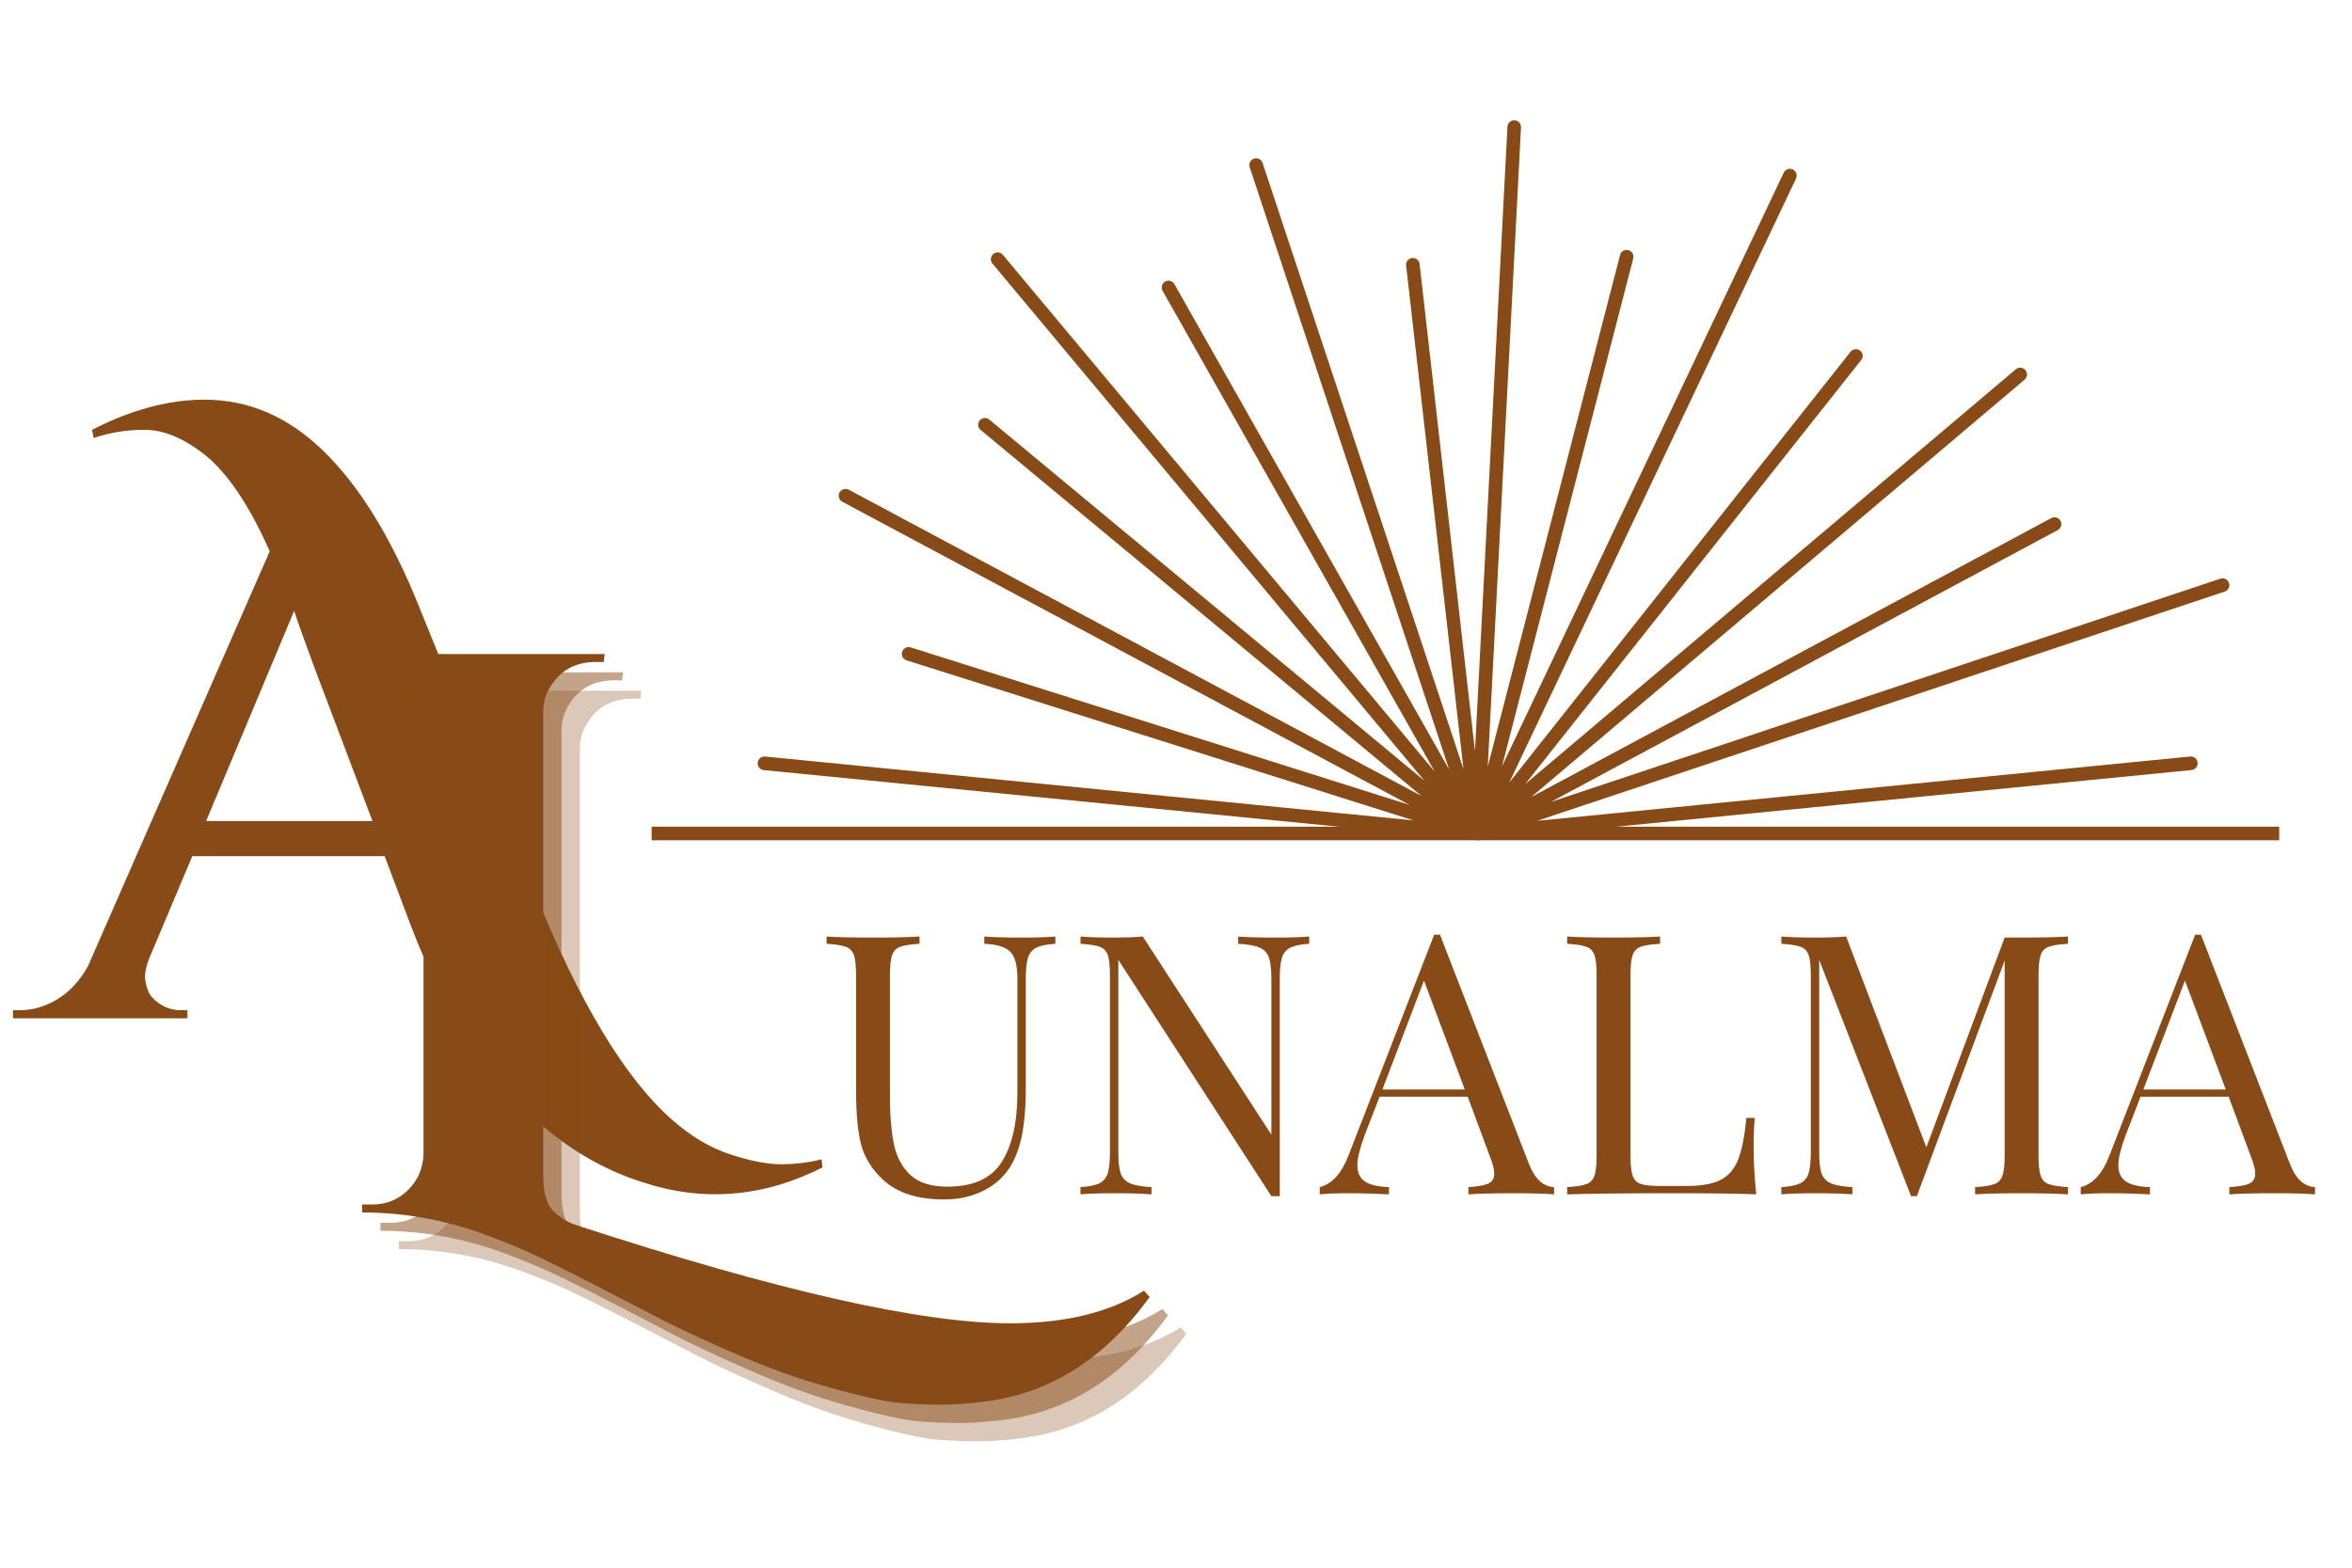
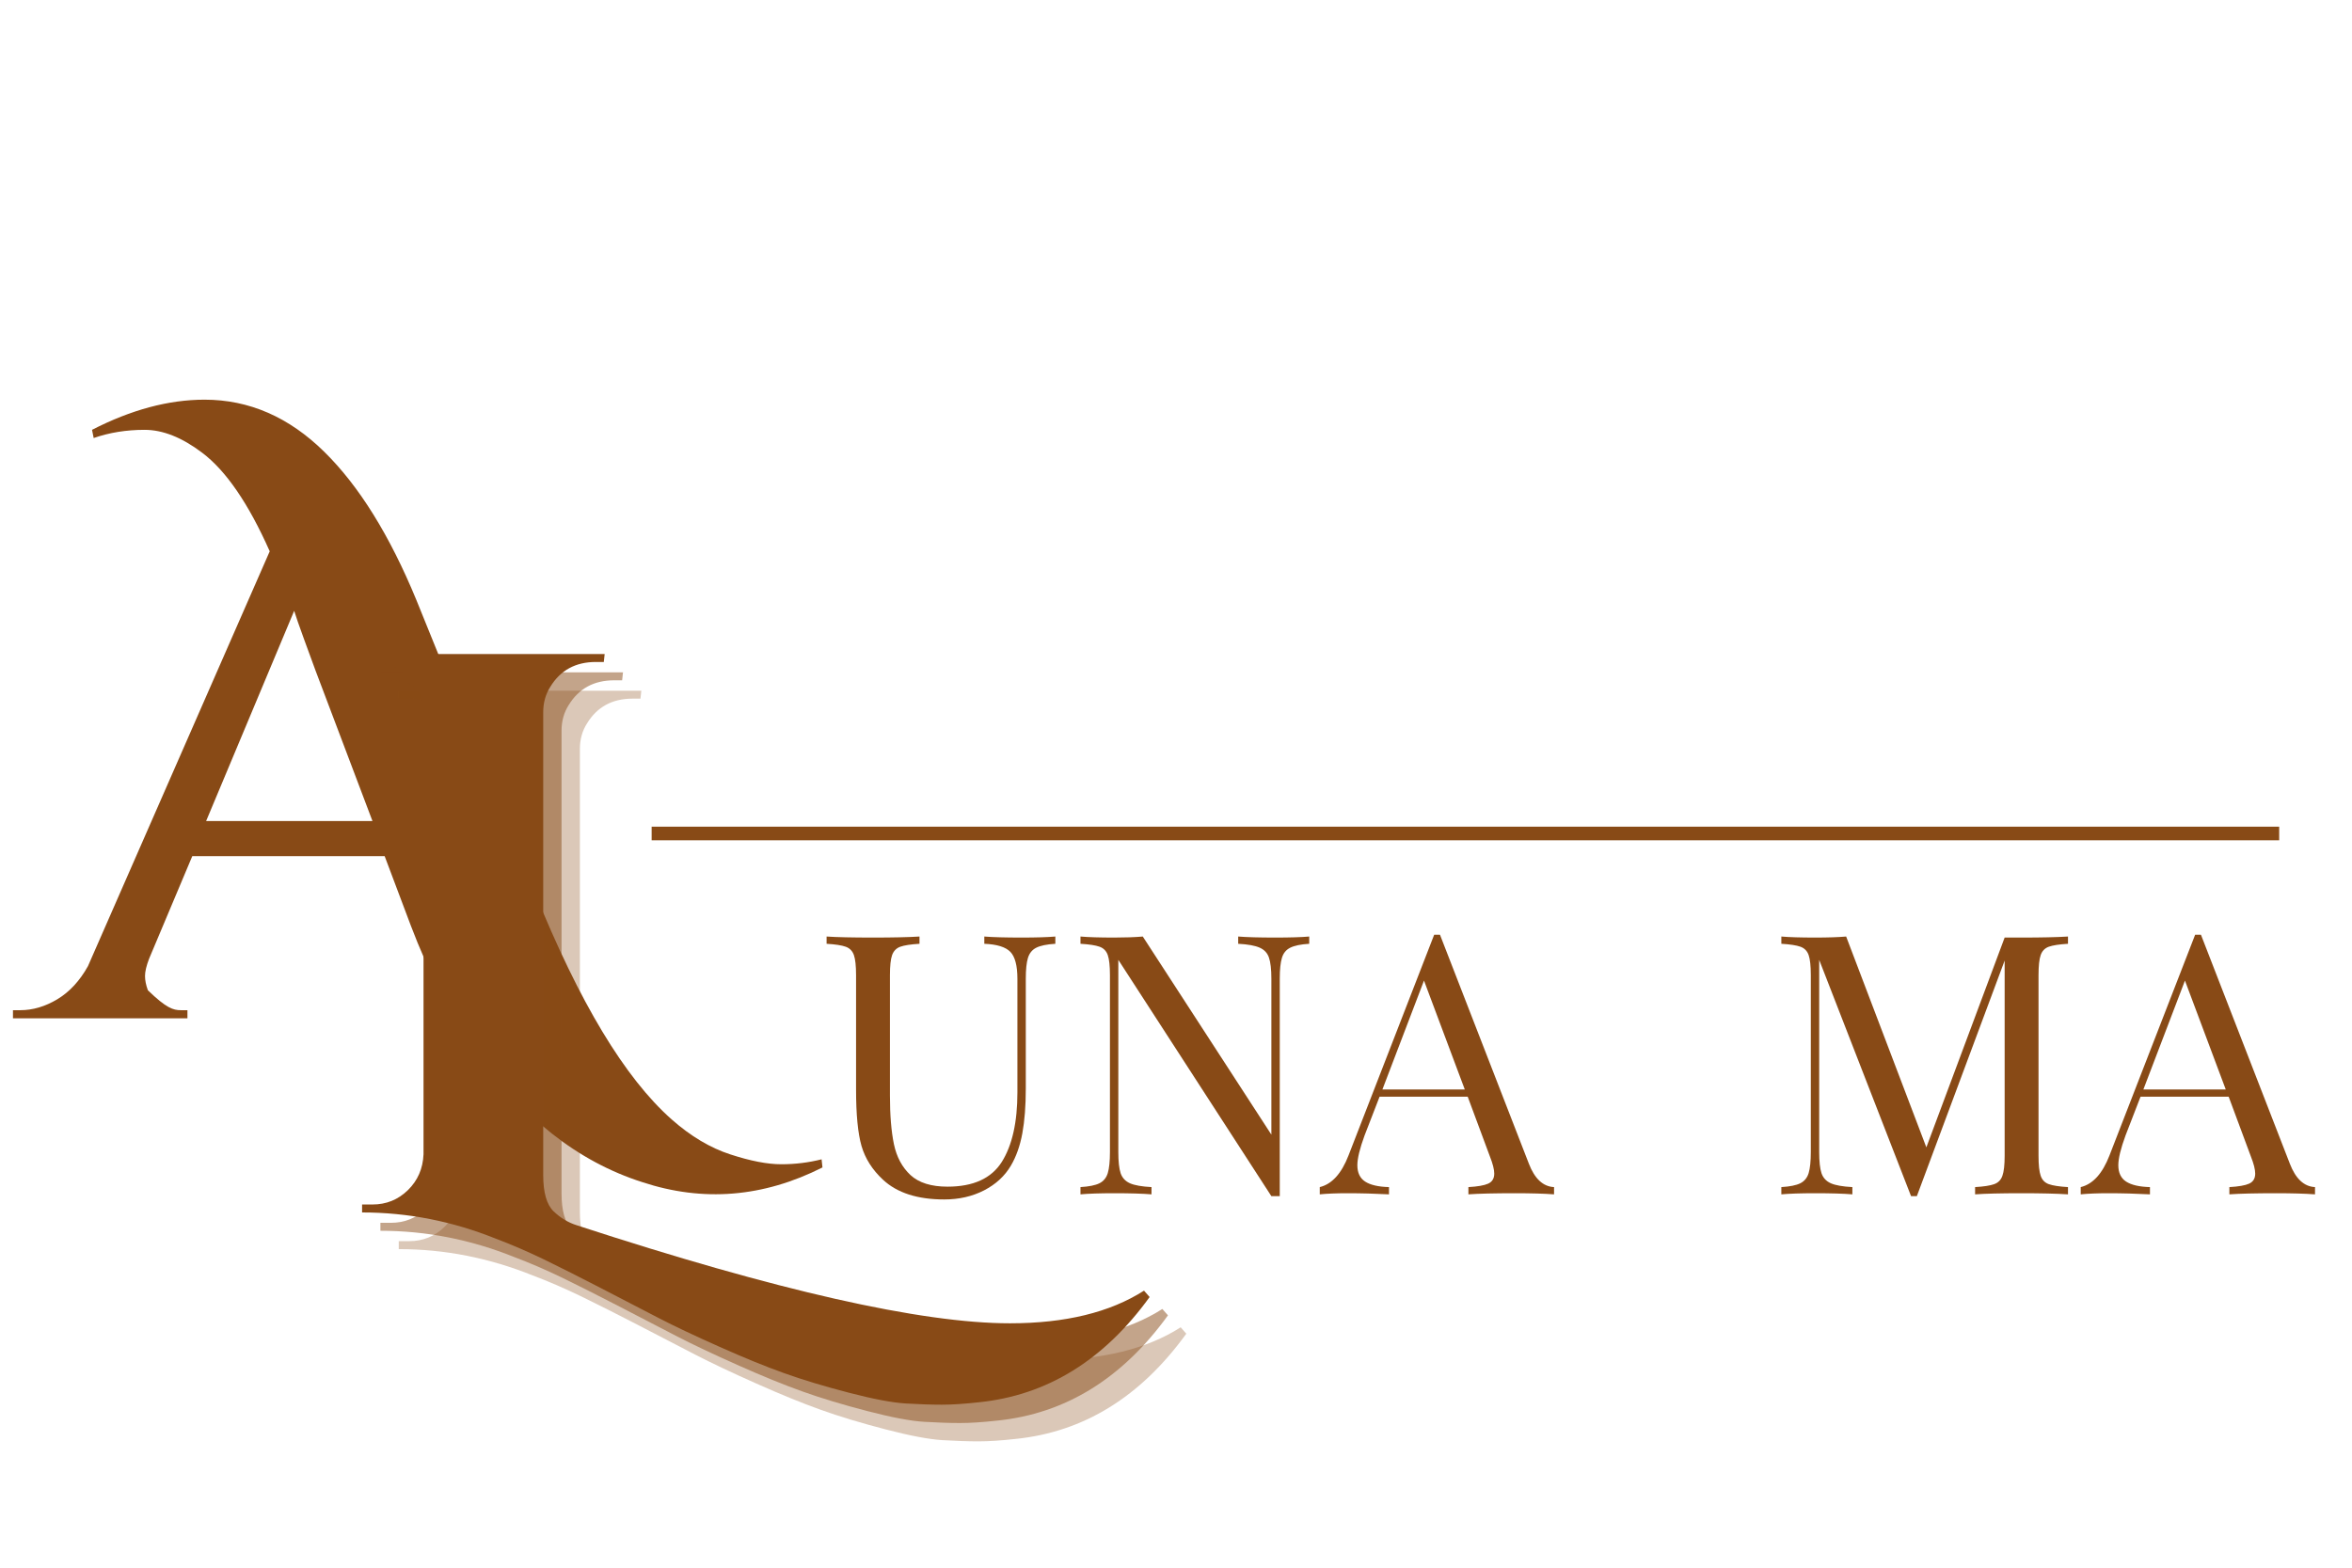
<svg xmlns="http://www.w3.org/2000/svg" width="567" viewBox="0 0 425.25 283.5" height="378" preserveAspectRatio="xMidYMid meet">
  <defs>
    <g />
    <clipPath id="d839734083">
      <path d="M 1 21 L 424.5 21 L 424.5 274 L 1 274 Z M 1 21 " clip-rule="nonzero" />
    </clipPath>
    <clipPath id="5d7982dcc4">
      <path d="M 0.438 21 L 149 21 L 149 220 L 0.438 220 Z M 0.438 21 " clip-rule="nonzero" />
    </clipPath>
    <clipPath id="173f04898b">
      <rect x="0" width="149" y="0" height="199" />
    </clipPath>
    <clipPath id="859ef2de14">
      <rect x="0" width="274" y="0" height="89" />
    </clipPath>
    <clipPath id="ecb136866f">
-       <path d="M 135 0.715 L 403 0.715 L 403 131 L 135 131 Z M 135 0.715 " clip-rule="nonzero" />
-     </clipPath>
+       </clipPath>
    <clipPath id="71d75551e7">
      <path d="M 116.82 128 L 411.086 128 L 411.086 131 L 116.82 131 Z M 116.82 128 " clip-rule="nonzero" />
    </clipPath>
    <clipPath id="a71e83b687">
      <path d="M 58 57 L 217 57 L 217 252.598 L 58 252.598 Z M 58 57 " clip-rule="nonzero" />
    </clipPath>
    <clipPath id="d1d9c2f118">
      <rect x="0" width="159" y="0" height="196" />
    </clipPath>
    <clipPath id="7537b274bb">
      <rect x="0" width="424" y="0" height="253" />
    </clipPath>
  </defs>
  <g clip-path="url(#d839734083)">
    <g transform="matrix(1, 0, 0, 1, 1, 21)">
      <g clip-path="url(#7537b274bb)">
        <g clip-path="url(#5d7982dcc4)">
          <g transform="matrix(1, 0, 0, 1, 0, 21)">
            <g clip-path="url(#173f04898b)">
              <g fill="#884a16" fill-opacity="1">
                <g transform="translate(5.328, 142.152)">
                  <g>
-                     <path d="M 142.375 26.969 C 131.664 32.375 120.805 33.258 109.797 29.625 C 98.109 25.895 88.035 17.938 79.578 5.75 C 75.055 -0.738 71.176 -8.254 67.938 -16.797 L 63.219 -29.328 L 28.438 -29.328 L 20.625 -10.766 C 20.133 -9.484 19.891 -8.445 19.891 -7.656 C 19.891 -6.875 20.062 -6.016 20.406 -5.078 C 20.75 -4.148 21.484 -3.316 22.609 -2.578 C 23.742 -1.836 25 -1.469 26.375 -1.469 L 27.562 -1.469 L 27.562 0 L -3.984 0 L -3.984 -1.469 L -2.656 -1.469 C -0.395 -1.469 1.836 -2.129 4.047 -3.453 C 6.254 -4.785 8.098 -6.781 9.578 -9.438 L 42.438 -84.453 C 38.602 -93.098 34.523 -99.047 30.203 -102.297 C 26.566 -105.047 23.102 -106.422 19.812 -106.422 C 16.52 -106.422 13.453 -105.926 10.609 -104.938 L 10.312 -106.422 C 17.383 -110.055 24.164 -111.875 30.656 -111.875 C 38.707 -111.875 45.926 -108.727 52.312 -102.438 C 58.602 -96.25 64.156 -87.305 68.969 -75.609 L 90.344 -22.844 C 98.406 -2.895 106.66 10.812 115.109 18.281 C 118.547 21.32 122.082 23.43 125.719 24.609 C 129.352 25.797 132.422 26.391 134.922 26.391 C 137.43 26.391 139.863 26.094 142.219 25.5 Z M 30.938 -35.672 L 61.016 -35.672 L 50.703 -62.938 C 50.203 -64.312 49.508 -66.203 48.625 -68.609 C 47.75 -71.016 47.16 -72.707 46.859 -73.688 Z M 30.938 -35.672 " />
+                     <path d="M 142.375 26.969 C 131.664 32.375 120.805 33.258 109.797 29.625 C 98.109 25.895 88.035 17.938 79.578 5.75 C 75.055 -0.738 71.176 -8.254 67.938 -16.797 L 63.219 -29.328 L 28.438 -29.328 L 20.625 -10.766 C 20.133 -9.484 19.891 -8.445 19.891 -7.656 C 19.891 -6.875 20.062 -6.016 20.406 -5.078 C 23.742 -1.836 25 -1.469 26.375 -1.469 L 27.562 -1.469 L 27.562 0 L -3.984 0 L -3.984 -1.469 L -2.656 -1.469 C -0.395 -1.469 1.836 -2.129 4.047 -3.453 C 6.254 -4.785 8.098 -6.781 9.578 -9.438 L 42.438 -84.453 C 38.602 -93.098 34.523 -99.047 30.203 -102.297 C 26.566 -105.047 23.102 -106.422 19.812 -106.422 C 16.52 -106.422 13.453 -105.926 10.609 -104.938 L 10.312 -106.422 C 17.383 -110.055 24.164 -111.875 30.656 -111.875 C 38.707 -111.875 45.926 -108.727 52.312 -102.438 C 58.602 -96.25 64.156 -87.305 68.969 -75.609 L 90.344 -22.844 C 98.406 -2.895 106.66 10.812 115.109 18.281 C 118.547 21.32 122.082 23.43 125.719 24.609 C 129.352 25.797 132.422 26.391 134.922 26.391 C 137.43 26.391 139.863 26.094 142.219 25.5 Z M 30.938 -35.672 L 61.016 -35.672 L 50.703 -62.938 C 50.203 -64.312 49.508 -66.203 48.625 -68.609 C 47.75 -71.016 47.16 -72.707 46.859 -73.688 Z M 30.938 -35.672 " />
                  </g>
                </g>
              </g>
            </g>
          </g>
        </g>
        <g transform="matrix(1, 0, 0, 1, 146, 126)">
          <g clip-path="url(#859ef2de14)">
            <g fill="#884a16" fill-opacity="1">
              <g transform="translate(0.67, 68.986)">
                <g>
                  <path d="M 43.141 -45.312 C 41.598 -45.219 40.453 -44.984 39.703 -44.609 C 38.961 -44.242 38.457 -43.629 38.188 -42.766 C 37.926 -41.91 37.797 -40.648 37.797 -38.984 L 37.797 -19.172 C 37.797 -16.004 37.586 -13.289 37.172 -11.031 C 36.754 -8.77 36.066 -6.828 35.109 -5.203 C 34.004 -3.316 32.383 -1.82 30.25 -0.719 C 28.125 0.375 25.723 0.922 23.047 0.922 C 18.223 0.922 14.535 -0.266 11.984 -2.641 C 10.055 -4.43 8.758 -6.469 8.094 -8.75 C 7.438 -11.039 7.109 -14.445 7.109 -18.969 L 7.109 -39.641 C 7.109 -41.316 6.977 -42.523 6.719 -43.266 C 6.457 -44.016 5.961 -44.52 5.234 -44.781 C 4.516 -45.039 3.363 -45.219 1.781 -45.312 L 1.781 -46.625 C 3.625 -46.5 6.43 -46.438 10.203 -46.438 C 13.766 -46.438 16.555 -46.5 18.578 -46.625 L 18.578 -45.312 C 16.992 -45.219 15.836 -45.039 15.109 -44.781 C 14.391 -44.52 13.895 -44.016 13.625 -43.266 C 13.363 -42.523 13.234 -41.316 13.234 -39.641 L 13.234 -17.844 C 13.234 -14.332 13.473 -11.41 13.953 -9.078 C 14.441 -6.754 15.441 -4.891 16.953 -3.484 C 18.473 -2.086 20.703 -1.391 23.641 -1.391 C 28.297 -1.391 31.566 -2.879 33.453 -5.859 C 35.336 -8.848 36.281 -13.039 36.281 -18.438 L 36.281 -38.984 C 36.281 -41.359 35.852 -42.984 35 -43.859 C 34.145 -44.734 32.578 -45.219 30.297 -45.312 L 30.297 -46.625 C 31.879 -46.5 34.117 -46.438 37.016 -46.438 C 39.648 -46.438 41.691 -46.5 43.141 -46.625 Z M 43.141 -45.312 " />
                </g>
              </g>
            </g>
            <g fill="#884a16" fill-opacity="1">
              <g transform="translate(45.588, 68.986)">
                <g>
                  <path d="M 44.125 -45.312 C 42.594 -45.219 41.453 -44.984 40.703 -44.609 C 39.953 -44.242 39.445 -43.629 39.188 -42.766 C 38.926 -41.91 38.797 -40.648 38.797 -38.984 L 38.797 0.328 L 37.281 0.328 L 9.609 -42.406 L 9.609 -7.641 C 9.609 -5.93 9.75 -4.656 10.031 -3.812 C 10.32 -2.977 10.883 -2.375 11.719 -2 C 12.551 -1.633 13.848 -1.406 15.609 -1.312 L 15.609 0 C 14.023 -0.133 11.785 -0.203 8.891 -0.203 C 6.254 -0.203 4.211 -0.133 2.766 0 L 2.766 -1.312 C 4.305 -1.406 5.445 -1.633 6.188 -2 C 6.938 -2.375 7.441 -2.988 7.703 -3.844 C 7.961 -4.707 8.094 -5.973 8.094 -7.641 L 8.094 -39.641 C 8.094 -41.316 7.961 -42.523 7.703 -43.266 C 7.441 -44.016 6.945 -44.52 6.219 -44.781 C 5.5 -45.039 4.348 -45.219 2.766 -45.312 L 2.766 -46.625 C 4.211 -46.5 6.254 -46.438 8.891 -46.438 C 10.867 -46.438 12.582 -46.5 14.031 -46.625 L 37.281 -10.797 L 37.281 -38.984 C 37.281 -40.703 37.133 -41.977 36.844 -42.812 C 36.562 -43.645 36.004 -44.242 35.172 -44.609 C 34.336 -44.984 33.039 -45.219 31.281 -45.312 L 31.281 -46.625 C 32.863 -46.5 35.102 -46.438 38 -46.438 C 40.633 -46.438 42.676 -46.5 44.125 -46.625 Z M 44.125 -45.312 " />
                </g>
              </g>
            </g>
            <g fill="#884a16" fill-opacity="1">
              <g transform="translate(92.087, 68.986)">
                <g>
                  <path d="M 37.344 -5.531 C 38.395 -2.812 39.91 -1.406 41.891 -1.312 L 41.891 0 C 40.129 -0.133 37.781 -0.203 34.844 -0.203 C 31.062 -0.203 28.25 -0.133 26.406 0 L 26.406 -1.312 C 28.07 -1.406 29.266 -1.613 29.984 -1.938 C 30.711 -2.27 31.078 -2.875 31.078 -3.75 C 31.078 -4.5 30.816 -5.531 30.297 -6.844 L 26.281 -17.656 L 10.344 -17.656 L 7.641 -10.672 C 6.766 -8.297 6.328 -6.492 6.328 -5.266 C 6.328 -3.91 6.797 -2.926 7.734 -2.312 C 8.68 -1.695 10.117 -1.363 12.047 -1.312 L 12.047 0 C 9.547 -0.133 7.023 -0.203 4.484 -0.203 C 2.504 -0.203 0.852 -0.133 -0.469 0 L -0.469 -1.312 C 1.727 -1.844 3.461 -3.754 4.734 -7.047 L 20.219 -46.953 L 21.266 -46.953 Z M 25.75 -18.969 L 18.375 -38.656 L 10.859 -18.969 Z M 25.75 -18.969 " />
                </g>
              </g>
            </g>
            <g fill="#884a16" fill-opacity="1">
              <g transform="translate(133.58, 68.986)">
                <g>
-                   <path d="M 19.562 -45.312 C 17.977 -45.219 16.82 -45.039 16.094 -44.781 C 15.375 -44.52 14.879 -44.016 14.609 -43.266 C 14.348 -42.523 14.219 -41.316 14.219 -39.641 L 14.219 -6.984 C 14.219 -5.316 14.348 -4.109 14.609 -3.359 C 14.879 -2.609 15.375 -2.113 16.094 -1.875 C 16.82 -1.633 17.977 -1.516 19.562 -1.516 L 24.375 -1.516 C 27.094 -1.516 29.164 -1.895 30.594 -2.656 C 32.02 -3.426 33.062 -4.664 33.719 -6.375 C 34.375 -8.094 34.859 -10.578 35.172 -13.828 L 36.688 -13.828 C 36.551 -12.461 36.484 -10.664 36.484 -8.438 C 36.484 -5.926 36.641 -3.113 36.953 0 C 33.961 -0.133 28.93 -0.203 21.859 -0.203 C 13.43 -0.203 7.066 -0.133 2.766 0 L 2.766 -1.312 C 4.348 -1.406 5.5 -1.582 6.219 -1.844 C 6.945 -2.102 7.441 -2.609 7.703 -3.359 C 7.961 -4.109 8.094 -5.316 8.094 -6.984 L 8.094 -39.641 C 8.094 -41.316 7.961 -42.523 7.703 -43.266 C 7.441 -44.016 6.945 -44.52 6.219 -44.781 C 5.5 -45.039 4.348 -45.219 2.766 -45.312 L 2.766 -46.625 C 4.609 -46.5 7.422 -46.438 11.203 -46.438 C 14.711 -46.438 17.5 -46.5 19.562 -46.625 Z M 19.562 -45.312 " />
-                 </g>
+                   </g>
              </g>
            </g>
            <g fill="#884a16" fill-opacity="1">
              <g transform="translate(172.307, 68.986)">
                <g>
                  <path d="M 54.594 -45.312 C 53.008 -45.219 51.852 -45.039 51.125 -44.781 C 50.406 -44.52 49.914 -44.016 49.656 -43.266 C 49.395 -42.523 49.266 -41.316 49.266 -39.641 L 49.266 -6.984 C 49.266 -5.316 49.395 -4.109 49.656 -3.359 C 49.914 -2.609 50.406 -2.102 51.125 -1.844 C 51.852 -1.582 53.008 -1.406 54.594 -1.312 L 54.594 0 C 52.57 -0.133 49.785 -0.203 46.234 -0.203 C 42.453 -0.203 39.641 -0.133 37.797 0 L 37.797 -1.312 C 39.379 -1.406 40.531 -1.582 41.25 -1.844 C 41.977 -2.102 42.473 -2.609 42.734 -3.359 C 43.004 -4.109 43.141 -5.316 43.141 -6.984 L 43.141 -42.281 L 27.266 0.328 L 26.219 0.328 L 9.609 -42.406 L 9.609 -7.641 C 9.609 -5.93 9.75 -4.656 10.031 -3.812 C 10.32 -2.977 10.883 -2.375 11.719 -2 C 12.551 -1.633 13.848 -1.406 15.609 -1.312 L 15.609 0 C 14.023 -0.133 11.785 -0.203 8.891 -0.203 C 6.254 -0.203 4.211 -0.133 2.766 0 L 2.766 -1.312 C 4.305 -1.406 5.445 -1.633 6.188 -2 C 6.938 -2.375 7.441 -2.988 7.703 -3.844 C 7.961 -4.707 8.094 -5.973 8.094 -7.641 L 8.094 -39.641 C 8.094 -41.316 7.961 -42.523 7.703 -43.266 C 7.441 -44.016 6.945 -44.52 6.219 -44.781 C 5.5 -45.039 4.348 -45.219 2.766 -45.312 L 2.766 -46.625 C 4.211 -46.5 6.254 -46.438 8.891 -46.438 C 11.172 -46.438 13.035 -46.5 14.484 -46.625 L 28.984 -8.5 L 43.141 -46.438 L 46.234 -46.438 C 49.785 -46.438 52.57 -46.5 54.594 -46.625 Z M 54.594 -45.312 " />
                </g>
              </g>
            </g>
            <g fill="#884a16" fill-opacity="1">
              <g transform="translate(229.672, 68.986)">
                <g>
                  <path d="M 37.344 -5.531 C 38.395 -2.812 39.91 -1.406 41.891 -1.312 L 41.891 0 C 40.129 -0.133 37.781 -0.203 34.844 -0.203 C 31.062 -0.203 28.25 -0.133 26.406 0 L 26.406 -1.312 C 28.07 -1.406 29.266 -1.613 29.984 -1.938 C 30.711 -2.27 31.078 -2.875 31.078 -3.75 C 31.078 -4.5 30.816 -5.531 30.297 -6.844 L 26.281 -17.656 L 10.344 -17.656 L 7.641 -10.672 C 6.766 -8.297 6.328 -6.492 6.328 -5.266 C 6.328 -3.91 6.797 -2.926 7.734 -2.312 C 8.68 -1.695 10.117 -1.363 12.047 -1.312 L 12.047 0 C 9.547 -0.133 7.023 -0.203 4.484 -0.203 C 2.504 -0.203 0.852 -0.133 -0.469 0 L -0.469 -1.312 C 1.727 -1.844 3.461 -3.754 4.734 -7.047 L 20.219 -46.953 L 21.266 -46.953 Z M 25.75 -18.969 L 18.375 -38.656 L 10.859 -18.969 Z M 25.75 -18.969 " />
                </g>
              </g>
            </g>
          </g>
        </g>
        <g clip-path="url(#ecb136866f)">
          <path fill="#884a16" d="M 266.148 130.957 L 266.027 130.957 L 137.102 118.266 C 136.941 118.25 136.789 118.203 136.645 118.125 C 136.5 118.051 136.375 117.949 136.273 117.82 C 136.168 117.695 136.094 117.555 136.047 117.398 C 135.996 117.242 135.98 117.082 135.996 116.918 C 136.016 116.758 136.059 116.602 136.137 116.461 C 136.215 116.316 136.316 116.191 136.441 116.086 C 136.566 115.984 136.711 115.91 136.867 115.859 C 137.023 115.812 137.18 115.797 137.344 115.812 L 254.578 127.363 L 162.914 98.418 C 162.66 98.336 162.453 98.188 162.293 97.973 C 162.133 97.754 162.055 97.512 162.055 97.242 C 162.055 97.117 162.074 96.996 162.113 96.875 C 162.16 96.719 162.238 96.578 162.344 96.453 C 162.449 96.328 162.574 96.227 162.719 96.152 C 162.863 96.078 163.016 96.031 163.18 96.02 C 163.344 96.004 163.5 96.023 163.656 96.074 L 253.879 124.57 L 151.277 69.727 C 151.137 69.648 151.012 69.547 150.91 69.418 C 150.809 69.289 150.734 69.148 150.688 68.992 C 150.641 68.832 150.629 68.672 150.645 68.512 C 150.664 68.348 150.711 68.195 150.789 68.051 C 150.871 67.906 150.973 67.785 151.102 67.684 C 151.23 67.578 151.371 67.504 151.527 67.461 C 151.684 67.414 151.844 67.398 152.008 67.418 C 152.172 67.438 152.324 67.484 152.469 67.562 L 256.008 122.941 L 176.309 56.754 C 176.004 56.512 175.848 56.195 175.848 55.805 C 175.848 55.57 175.91 55.352 176.039 55.148 C 176.164 54.949 176.336 54.801 176.551 54.699 C 176.766 54.598 176.988 54.562 177.227 54.594 C 177.461 54.621 177.668 54.715 177.852 54.863 L 256.535 120.184 L 178.434 26.66 C 178.246 26.434 178.152 26.168 178.152 25.875 C 178.148 25.488 178.297 25.176 178.594 24.93 C 178.719 24.828 178.859 24.75 179.016 24.703 C 179.168 24.652 179.328 24.637 179.488 24.648 C 179.652 24.664 179.805 24.711 179.949 24.785 C 180.094 24.859 180.219 24.961 180.324 25.086 L 258.406 118.551 L 209.176 31.551 C 209.102 31.41 209.059 31.262 209.047 31.102 C 209.031 30.945 209.047 30.789 209.094 30.641 C 209.141 30.488 209.211 30.352 209.309 30.227 C 209.41 30.102 209.527 30 209.664 29.926 C 209.805 29.848 209.949 29.797 210.105 29.777 C 210.266 29.754 210.418 29.762 210.574 29.801 C 210.727 29.84 210.867 29.906 210.996 30 C 211.121 30.094 211.227 30.207 211.312 30.344 L 261.023 118.191 L 224.953 9.254 C 224.906 9.129 224.887 9 224.887 8.867 C 224.883 8.562 224.98 8.297 225.176 8.062 C 225.371 7.832 225.621 7.691 225.918 7.645 C 226.219 7.598 226.496 7.652 226.758 7.809 C 227.016 7.969 227.191 8.191 227.285 8.477 L 263.609 118.105 L 253.223 26.941 C 253.215 26.785 253.238 26.633 253.285 26.484 C 253.336 26.336 253.414 26.203 253.516 26.086 C 253.617 25.965 253.734 25.867 253.875 25.797 C 254.012 25.723 254.156 25.676 254.312 25.66 C 254.469 25.641 254.621 25.652 254.773 25.695 C 254.926 25.734 255.062 25.805 255.188 25.898 C 255.312 25.992 255.414 26.105 255.496 26.238 C 255.578 26.371 255.633 26.516 255.66 26.668 L 265.68 114.844 L 271.555 1.863 C 271.566 1.711 271.609 1.562 271.68 1.426 C 271.75 1.285 271.844 1.164 271.961 1.062 C 272.078 0.957 272.207 0.879 272.355 0.824 C 272.5 0.773 272.652 0.746 272.809 0.75 C 272.961 0.754 273.113 0.789 273.254 0.848 C 273.398 0.91 273.527 0.992 273.637 1.102 C 273.75 1.211 273.836 1.336 273.898 1.48 C 273.961 1.621 273.996 1.77 274.004 1.926 L 274.004 1.992 L 267.992 117.637 L 291.914 25.117 C 291.992 24.82 292.16 24.582 292.414 24.41 C 292.672 24.238 292.953 24.172 293.258 24.211 C 293.562 24.25 293.82 24.383 294.023 24.617 C 294.227 24.848 294.332 25.117 294.332 25.426 C 294.332 25.531 294.316 25.633 294.293 25.734 L 270.562 117.598 L 321.508 10.227 C 321.578 10.082 321.672 9.953 321.793 9.844 C 321.914 9.734 322.051 9.652 322.207 9.598 C 322.359 9.543 322.52 9.52 322.68 9.527 C 322.844 9.535 323 9.574 323.148 9.645 C 323.293 9.715 323.422 9.809 323.531 9.93 C 323.641 10.051 323.723 10.188 323.777 10.344 C 323.832 10.496 323.855 10.656 323.848 10.816 C 323.84 10.98 323.801 11.137 323.73 11.285 L 271.887 120.508 L 333.59 42.613 C 333.691 42.484 333.812 42.383 333.957 42.305 C 334.098 42.227 334.25 42.176 334.41 42.156 C 334.574 42.137 334.73 42.152 334.887 42.195 C 335.043 42.238 335.188 42.312 335.312 42.414 C 335.625 42.66 335.781 42.984 335.781 43.383 C 335.773 43.66 335.68 43.902 335.5 44.117 L 274.754 120.805 L 363.465 45.781 C 363.59 45.676 363.727 45.598 363.883 45.547 C 364.039 45.496 364.199 45.48 364.359 45.492 C 364.523 45.508 364.676 45.551 364.82 45.625 C 364.969 45.699 365.094 45.801 365.199 45.922 C 365.305 46.047 365.379 46.188 365.43 46.344 C 365.48 46.5 365.5 46.656 365.484 46.82 C 365.473 46.98 365.426 47.137 365.352 47.281 C 365.277 47.426 365.18 47.551 365.055 47.656 L 275.848 123.141 L 369.883 72.688 C 370.027 72.609 370.18 72.562 370.344 72.547 C 370.504 72.531 370.664 72.547 370.82 72.594 C 370.977 72.641 371.117 72.719 371.242 72.82 C 371.371 72.926 371.473 73.047 371.547 73.191 C 371.625 73.336 371.672 73.488 371.688 73.652 C 371.703 73.812 371.688 73.973 371.641 74.129 C 371.594 74.285 371.52 74.426 371.418 74.555 C 371.312 74.68 371.191 74.781 371.047 74.859 L 279.391 124.023 L 400.453 83.648 C 400.605 83.598 400.766 83.578 400.926 83.59 C 401.09 83.598 401.246 83.641 401.391 83.715 C 401.535 83.785 401.664 83.883 401.77 84.008 C 401.875 84.129 401.957 84.27 402.008 84.426 C 402.055 84.551 402.074 84.684 402.074 84.816 C 402.074 85.082 401.996 85.32 401.84 85.535 C 401.688 85.75 401.484 85.898 401.234 85.98 L 276.918 127.438 L 394.992 115.809 C 395.156 115.793 395.316 115.809 395.473 115.855 C 395.629 115.902 395.77 115.98 395.895 116.082 C 396.02 116.188 396.121 116.309 396.199 116.453 C 396.273 116.598 396.32 116.75 396.336 116.914 C 396.352 117.074 396.336 117.234 396.289 117.391 C 396.242 117.547 396.168 117.688 396.062 117.812 C 395.961 117.941 395.836 118.043 395.691 118.117 C 395.551 118.195 395.398 118.242 395.234 118.258 L 266.309 130.949 Z M 266.148 130.957 " fill-opacity="1" fill-rule="nonzero" />
        </g>
        <g clip-path="url(#71d75551e7)">
          <path fill="#884a16" d="M 431.133 130.957 L 99.59 130.957 C 99.426 130.957 99.27 130.926 99.117 130.863 C 98.965 130.801 98.832 130.715 98.719 130.598 C 98.602 130.484 98.512 130.352 98.449 130.199 C 98.387 130.047 98.355 129.891 98.355 129.727 C 98.355 129.566 98.387 129.406 98.449 129.258 C 98.512 129.105 98.602 128.973 98.719 128.859 C 98.832 128.742 98.965 128.652 99.117 128.59 C 99.27 128.531 99.426 128.5 99.59 128.5 L 431.133 128.5 C 431.297 128.5 431.453 128.531 431.602 128.594 C 431.754 128.656 431.887 128.746 432 128.859 C 432.113 128.977 432.203 129.109 432.266 129.258 C 432.328 129.41 432.359 129.566 432.359 129.727 C 432.359 129.891 432.328 130.047 432.266 130.199 C 432.203 130.348 432.113 130.48 432 130.598 C 431.887 130.711 431.754 130.801 431.602 130.863 C 431.453 130.926 431.297 130.957 431.133 130.957 Z M 431.133 130.957 " fill-opacity="1" fill-rule="nonzero" />
        </g>
        <g clip-path="url(#a71e83b687)">
          <g transform="matrix(1, 0, 0, 1, 58, 57)">
            <g clip-path="url(#d1d9c2f118)">
              <g fill="#884a16" fill-opacity="0.302">
                <g transform="translate(7.033, 147.889)">
                  <g>
                    <path d="M 123.203 20.047 C 133.203 20.047 141.281 18.078 147.438 14.141 L 148.453 15.297 C 140.18 26.734 129.891 33.078 117.578 34.328 C 114.984 34.617 112.75 34.766 110.875 34.766 C 109 34.766 106.832 34.691 104.375 34.547 C 101.926 34.398 98.488 33.75 94.062 32.594 C 89.633 31.445 85.738 30.27 82.375 29.062 C 79.008 27.863 75.113 26.273 70.688 24.297 C 66.258 22.328 62.602 20.598 59.719 19.109 C 56.832 17.617 53.395 15.836 49.406 13.766 C 45.414 11.703 41.93 9.945 38.953 8.5 C 35.973 7.062 33.086 5.816 30.297 4.766 C 22.41 1.586 14.332 0 6.062 0 L 6.062 -1.438 L 7.938 -1.438 C 10.438 -1.438 12.57 -2.301 14.344 -4.031 C 16.125 -5.77 17.066 -7.938 17.172 -10.531 L 17.172 -90.453 C 17.066 -93.047 16.125 -95.207 14.344 -96.938 C 12.57 -98.676 10.438 -99.547 7.938 -99.547 L 6.062 -99.547 L 6.062 -100.984 L 49.922 -100.984 L 49.766 -99.547 L 48.328 -99.547 C 44.672 -99.547 41.93 -98.055 40.109 -95.078 C 39.242 -93.723 38.812 -92.18 38.812 -90.453 L 38.812 -6.781 C 38.812 -3.602 39.438 -1.41 40.688 -0.203 C 41.938 0.992 43.328 1.832 44.859 2.312 C 81.023 14.133 107.141 20.047 123.203 20.047 Z M 123.203 20.047 " />
                  </g>
                </g>
              </g>
              <g fill="#884a16" fill-opacity="0.502">
                <g transform="translate(3.718, 144.573)">
                  <g>
                    <path d="M 123.203 20.047 C 133.203 20.047 141.281 18.078 147.438 14.141 L 148.453 15.297 C 140.18 26.734 129.891 33.078 117.578 34.328 C 114.984 34.617 112.75 34.766 110.875 34.766 C 109 34.766 106.832 34.691 104.375 34.547 C 101.926 34.398 98.488 33.75 94.062 32.594 C 89.633 31.445 85.738 30.27 82.375 29.062 C 79.008 27.863 75.113 26.273 70.688 24.297 C 66.258 22.328 62.602 20.598 59.719 19.109 C 56.832 17.617 53.395 15.836 49.406 13.766 C 45.414 11.703 41.93 9.945 38.953 8.5 C 35.973 7.062 33.086 5.816 30.297 4.766 C 22.41 1.586 14.332 0 6.062 0 L 6.062 -1.438 L 7.938 -1.438 C 10.438 -1.438 12.57 -2.301 14.344 -4.031 C 16.125 -5.77 17.066 -7.938 17.172 -10.531 L 17.172 -90.453 C 17.066 -93.047 16.125 -95.207 14.344 -96.938 C 12.57 -98.676 10.438 -99.547 7.938 -99.547 L 6.062 -99.547 L 6.062 -100.984 L 49.922 -100.984 L 49.766 -99.547 L 48.328 -99.547 C 44.672 -99.547 41.93 -98.055 40.109 -95.078 C 39.242 -93.723 38.812 -92.18 38.812 -90.453 L 38.812 -6.781 C 38.812 -3.602 39.438 -1.41 40.688 -0.203 C 41.938 0.992 43.328 1.832 44.859 2.312 C 81.023 14.133 107.141 20.047 123.203 20.047 Z M 123.203 20.047 " />
                  </g>
                </g>
              </g>
              <g fill="#884a16" fill-opacity="1">
                <g transform="translate(0.403, 141.258)">
                  <g>
                    <path d="M 123.203 20.047 C 133.203 20.047 141.281 18.078 147.438 14.141 L 148.453 15.297 C 140.18 26.734 129.891 33.078 117.578 34.328 C 114.984 34.617 112.75 34.766 110.875 34.766 C 109 34.766 106.832 34.691 104.375 34.547 C 101.926 34.398 98.488 33.75 94.062 32.594 C 89.633 31.445 85.738 30.27 82.375 29.062 C 79.008 27.863 75.113 26.273 70.688 24.297 C 66.258 22.328 62.602 20.598 59.719 19.109 C 56.832 17.617 53.395 15.836 49.406 13.766 C 45.414 11.703 41.93 9.945 38.953 8.5 C 35.973 7.062 33.086 5.816 30.297 4.766 C 22.41 1.586 14.332 0 6.062 0 L 6.062 -1.438 L 7.938 -1.438 C 10.438 -1.438 12.57 -2.301 14.344 -4.031 C 16.125 -5.77 17.066 -7.938 17.172 -10.531 L 17.172 -90.453 C 17.066 -93.047 16.125 -95.207 14.344 -96.938 C 12.57 -98.676 10.438 -99.547 7.938 -99.547 L 6.062 -99.547 L 6.062 -100.984 L 49.922 -100.984 L 49.766 -99.547 L 48.328 -99.547 C 44.672 -99.547 41.93 -98.055 40.109 -95.078 C 39.242 -93.723 38.812 -92.18 38.812 -90.453 L 38.812 -6.781 C 38.812 -3.602 39.438 -1.41 40.688 -0.203 C 41.938 0.992 43.328 1.832 44.859 2.312 C 81.023 14.133 107.141 20.047 123.203 20.047 Z M 123.203 20.047 " />
                  </g>
                </g>
              </g>
            </g>
          </g>
        </g>
      </g>
    </g>
  </g>
</svg>